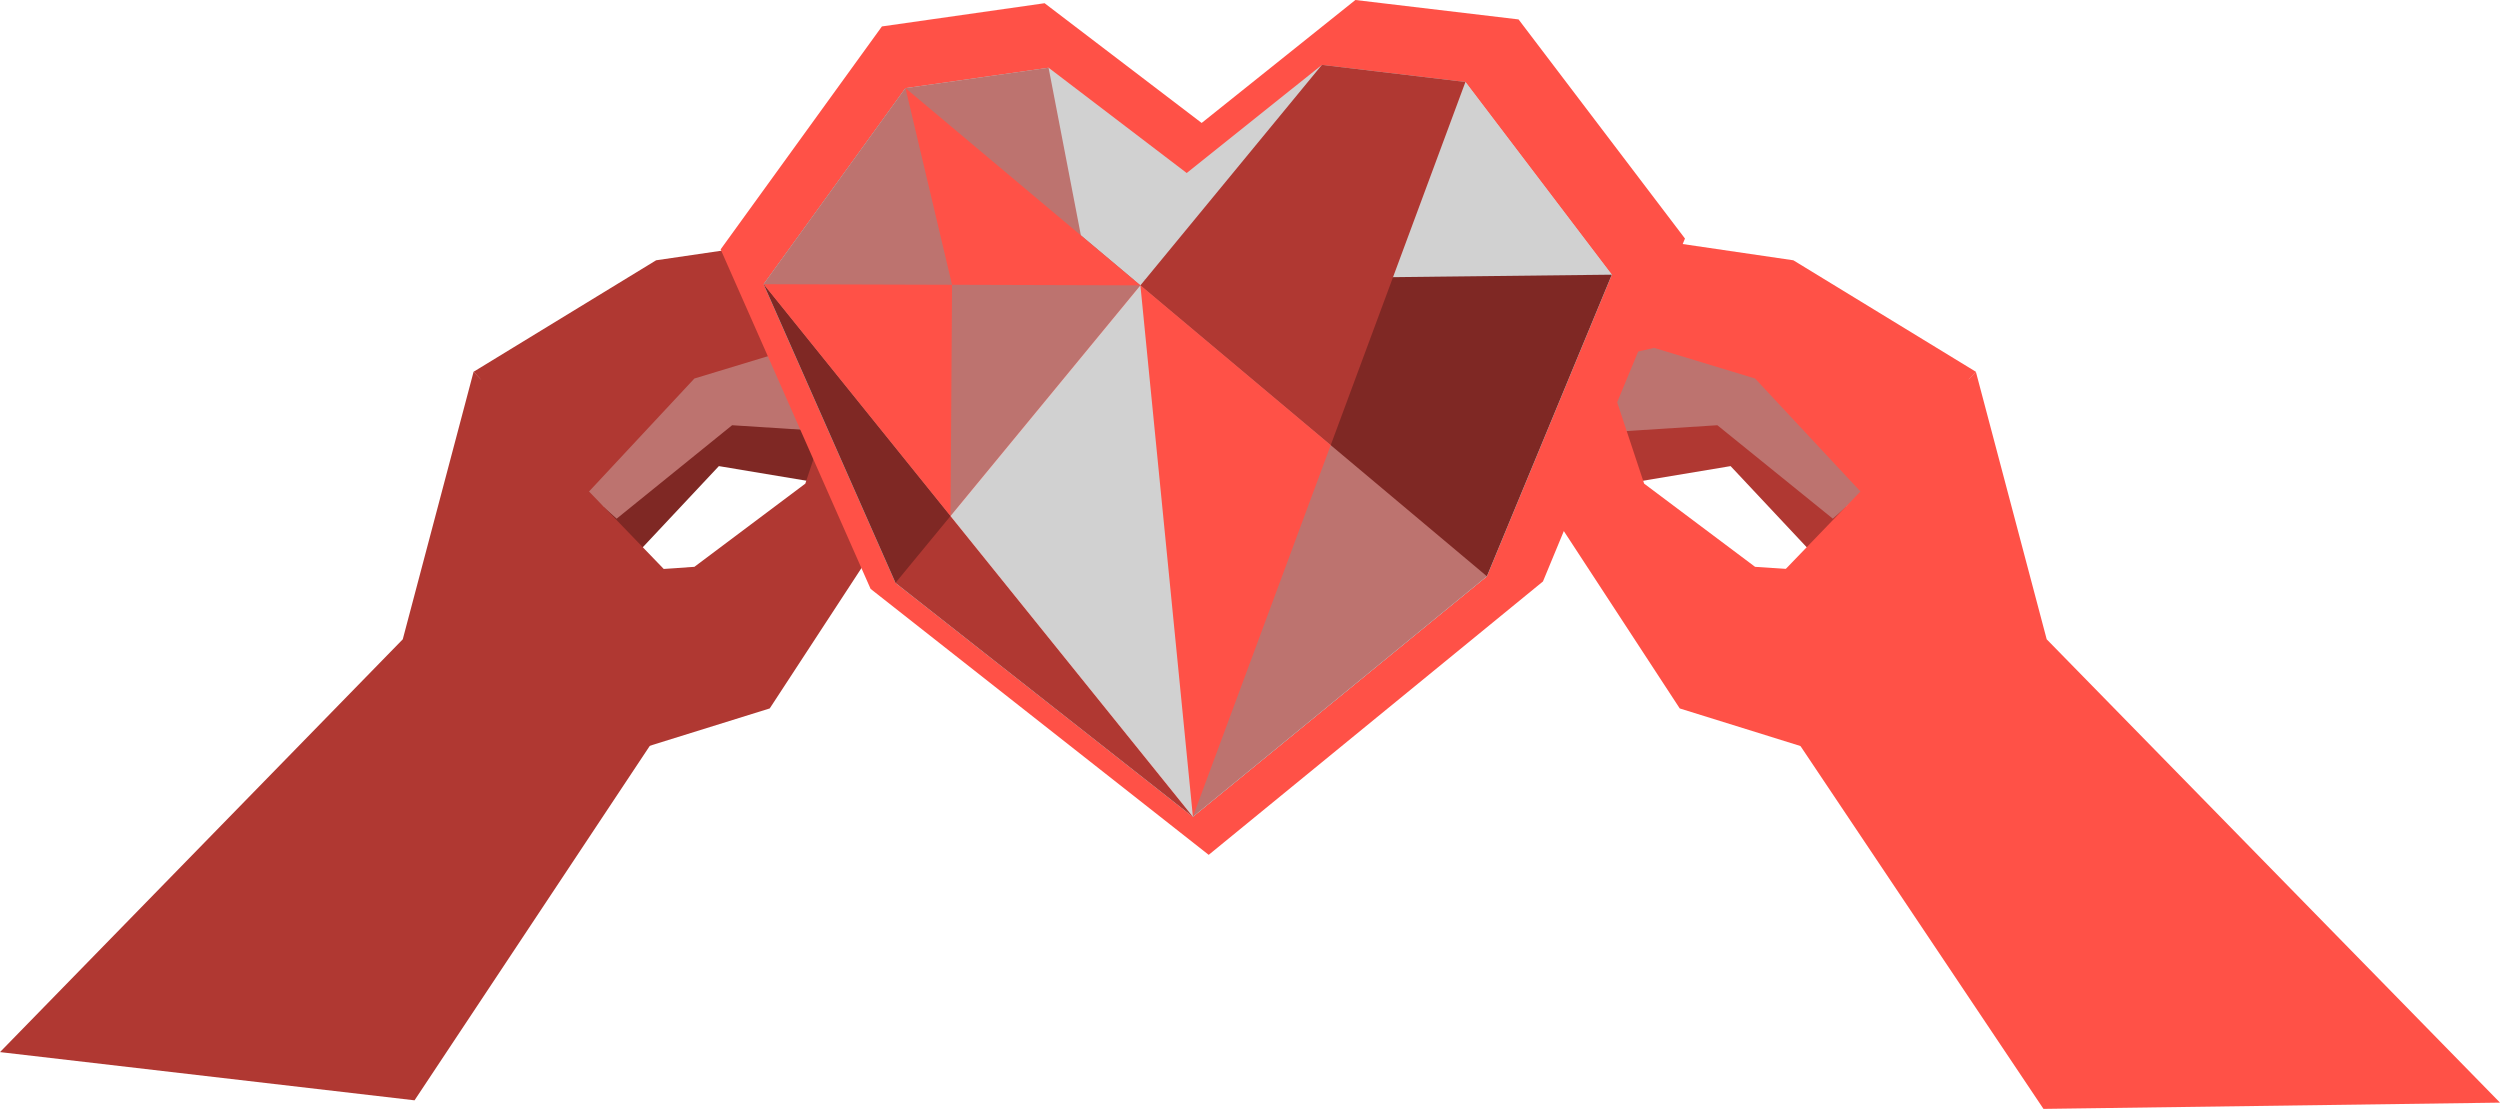
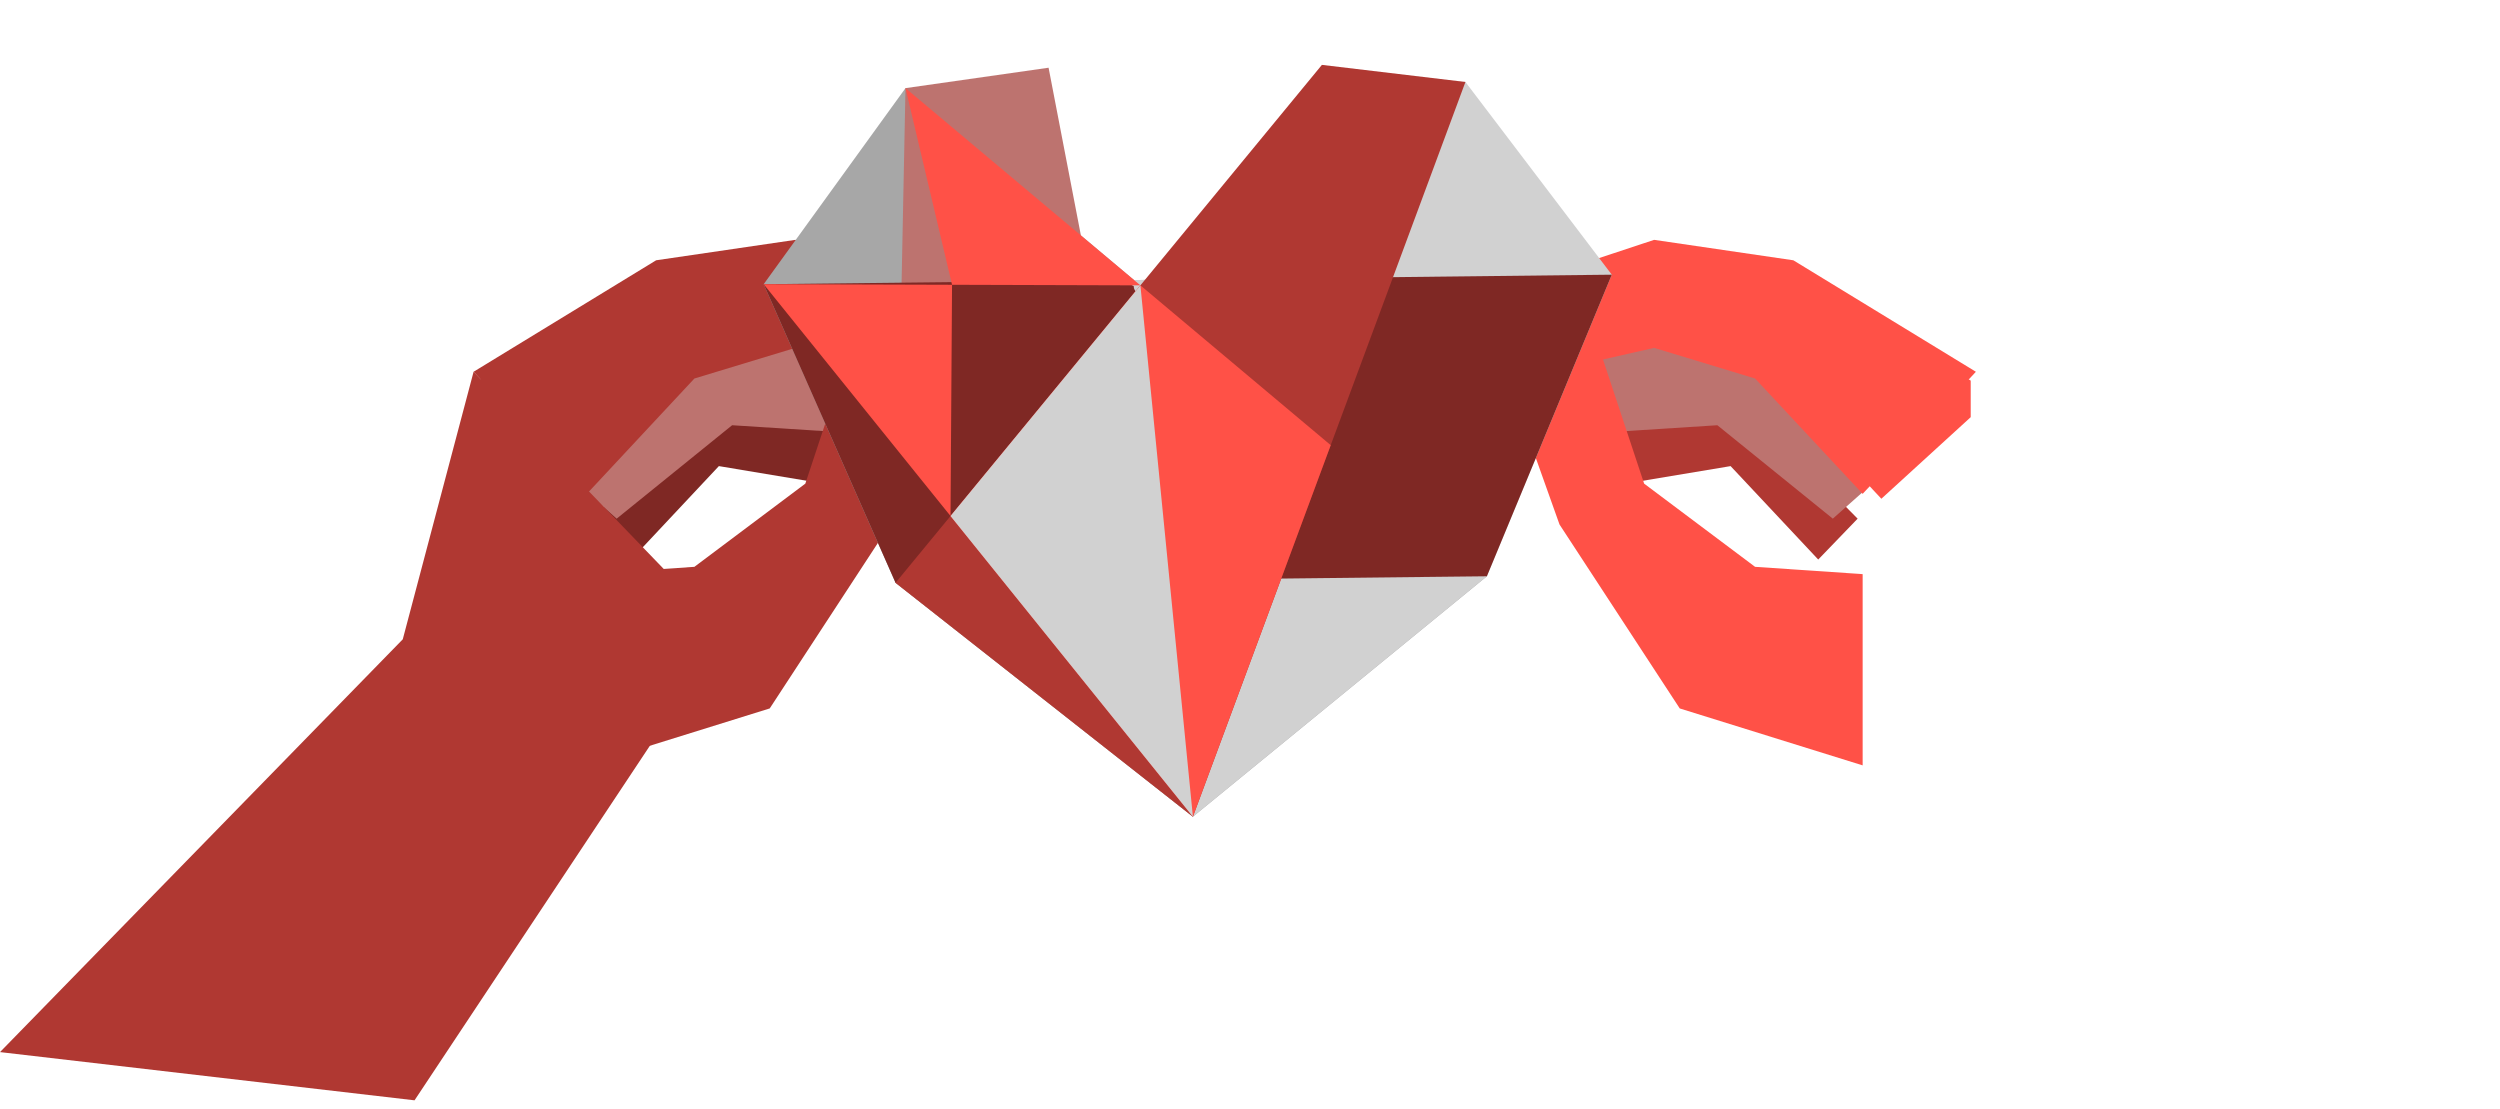
<svg xmlns="http://www.w3.org/2000/svg" viewBox="0 0 1329.8 589.84">
  <defs>
    <style>.f{fill:#ff5147;}.g{fill:#7f2824;}.h{fill:#a7a7a7;}.i{fill:#b03832;}.j{fill:#bd736f;}.k{fill:#d1d1d1;}.l{clip-path:url(#e);}.m{clip-path:url(#d);}</style>
    <clipPath id="d">
      <polygon class="k" points="779.49 43.6 703.15 34.51 631.22 92.04 631.22 92.02 557.76 36.02 481.65 46.88 406.21 151.17 476.36 310 634.53 434.42 790.9 306.53 857.34 146.11 779.49 43.6" />
    </clipPath>
    <clipPath id="e">
      <polyline class="g" points="406.21 151.17 857.34 146.11 790.9 306.53 476.36 310 406.21 151.17" />
    </clipPath>
  </defs>
  <g id="a" />
  <g id="b">
    <g id="c">
      <g>
        <g>
          <g>
            <polyline class="i" points="988.11 275.89 920.54 207.56 851.09 207.56 864.74 257.25 920.54 247.93 967.15 297.63" />
            <polyline class="j" points="974.91 275.89 913.5 226.19 840.72 230.85 827.44 178.82 907.39 178.82 1009.86 244.83" />
            <polyline class="f" points="1051.01 197.75 953.91 138.45 879.86 127.58 809.52 150.87 825.13 197.46 879.86 185.04 933.56 201.34 990.78 262.69" />
-             <polygon class="f" points="1329.8 586.51 1086.97 589.84 917.27 336.45 1051.01 197.75 1088.68 340.06 1329.8 586.51" />
            <polyline class="f" points="990.78 407.12 893.49 376.83 829.54 278.99 800.76 198.24 848.55 178.82 874.55 257.25 933.56 301.51 990.78 305.39" />
            <polygon class="f" points="1048.26 221.9 1048.26 202.46 1037.71 195.89 984.3 247.69 1000.73 265.3 1048.26 221.9" />
          </g>
          <g>
            <polyline class="g" points="314.81 275.89 382.38 207.56 451.84 207.56 438.18 257.25 382.38 247.93 335.77 297.63" />
            <polyline class="j" points="328.01 275.89 389.42 226.19 462.2 230.85 475.48 178.82 395.53 178.82 293.06 244.83" />
            <polyline class="i" points="251.91 197.75 349.01 138.45 423.06 127.58 493.4 150.87 477.79 197.46 423.06 185.04 369.36 201.34 312.15 262.69" />
            <polygon class="i" points="0 559.63 220.5 585.28 385.65 336.45 251.91 197.75 214.24 340.06 0 559.63" />
            <polyline class="i" points="312.15 407.12 409.43 376.83 473.38 278.99 502.16 198.24 454.37 178.82 428.37 257.25 369.36 301.51 312.15 305.39" />
            <polygon class="i" points="254.66 221.9 254.66 202.46 265.22 195.89 318.62 247.69 302.19 265.3 254.66 221.9" />
          </g>
        </g>
        <g>
-           <polygon class="f" points="807.75 10.33 720.95 0 639.17 65.41 639.17 65.39 555.64 1.71 469.11 14.06 383.32 132.65 463.09 313.24 642.93 454.71 820.73 309.29 896.27 126.89 807.75 10.33" />
          <g>
-             <polygon class="k" points="779.49 43.6 703.15 34.51 631.22 92.04 631.22 92.02 557.76 36.02 481.65 46.88 406.21 151.17 476.36 310 634.53 434.42 790.9 306.53 857.34 146.11 779.49 43.6" />
            <g class="m">
              <polyline class="h" points="481.65 46.88 790.9 306.53 634.53 434.42 280.47 205.44 481.65 46.88" />
              <polyline class="k" points="779.49 43.6 476.36 310 634.53 434.42 989.92 249.12 779.49 43.6" />
              <polyline class="j" points="557.76 36.02 634.53 434.42 476.36 310 481.65 46.88" />
              <g>
                <polyline class="g" points="406.21 151.17 857.34 146.11 790.9 306.53 476.36 310 406.21 151.17" />
                <g class="l">
                  <path class="k" d="M603.97,146.23c-.51,1.45-.77,2.97-.91,4.5-.08,.84-.09,1.71,.12,2.54,.26,.99,.85,1.68,1.47,2.47l-.47-.61c.14,.19,.28,.38,.37,.6l-.31-.73c.03,.09,.05,.18,.07,.27l-.11-.81c0,.06,0,.13,0,.19l.11-.81-.02,.1h5.86c-.31-1.09-.55-2.19-.7-3.31l.11,.81c-.11-.82-.13-1.64-.19-2.46-.11-1.57-.65-2.92-2.03-3.79l-2.34,5.55,1.6,.38c.78,.19,1.64,.11,2.34-.31,.63-.37,1.23-1.09,1.4-1.81,.36-1.56-.47-3.34-2.12-3.74l-1.6-.38c-1.48-.35-2.99,.35-3.58,1.76s-.05,2.98,1.24,3.79l.08,.05-.61-.47c.05,.04,.1,.08,.14,.13l-.47-.61c.06,.08,.11,.15,.15,.24l-.31-.73c.06,.16,.1,.32,.13,.49l-.11-.81c.06,.46,.05,.93,.08,1.4,.05,.76,.16,1.52,.26,2.27,.15,1.07,.38,2.13,.68,3.17,.36,1.24,1.59,2.29,2.93,2.23,.54-.02,1.06-.16,1.53-.41,.6-.32,1.27-1.13,1.4-1.81s.15-1.21,.02-1.9c-.07-.38-.24-.75-.41-1.09-.25-.51-.66-.94-1.01-1.38l.47,.61c-.15-.2-.29-.4-.4-.62l.31,.73c-.07-.17-.11-.34-.14-.52l.11,.81c-.07-.7,.02-1.42,.1-2.11l-.11,.81c.14-1.04,.39-2.06,.73-3.05,.25-.71,.07-1.7-.31-2.34s-1.09-1.23-1.81-1.4c-.78-.18-1.65-.14-2.34,.31s-1.12,1.04-1.4,1.81h0Z" />
-                   <path class="k" d="M605.6,148.28s.01,.09,0,.13l.11-.81-.02,.06,.31-.73-.03,.05,.47-.61s-.06,.07-.1,.09l.61-.47c-.07,.04-.13,.07-.2,.1l.73-.31c-.1,.03-.2,.06-.3,.07l.81-.11-2.15,.28c-.66,.09-1.38,.27-2.05,.23l.81,.11c-.1-.02-.18-.04-.27-.07l.73,.31c-.07-.03-.12-.07-.18-.11l.61,.47c-.07-.06-.14-.13-.2-.21l.47,.61c-.15-.2-.27-.43-.42-.63-.43-.61-.86-1.11-1.51-1.49l-1.53,5.66,4.59-.02c.78,0,1.59-.34,2.15-.89s.92-1.39,.89-2.15c-.07-1.64-1.33-3.04-3.04-3.04l-4.59,.02c-1.28,0-2.63,.94-2.93,2.23s.2,2.73,1.4,3.43c.04,.02,.08,.05,.12,.08l-.61-.47c.1,.08,.18,.17,.26,.26l-.47-.61c.58,.79,1.03,1.62,1.93,2.11,.68,.37,1.49,.56,2.26,.47,.41-.05,.81-.11,1.22-.16,.8-.1,1.59-.21,2.39-.31s1.45-.17,2.15-.61c.5-.31,.89-.72,1.2-1.21,.16-.24,.28-.53,.34-.81s.14-.66,.11-.94c.02-.42-.07-.81-.26-1.17-.12-.38-.33-.7-.63-.98-.53-.53-1.39-.92-2.15-.89s-1.6,.29-2.15,.89c-.51,.56-.98,1.36-.89,2.15h0Z" />
+                   <path class="k" d="M605.6,148.28s.01,.09,0,.13l.11-.81-.02,.06,.31-.73-.03,.05,.47-.61s-.06,.07-.1,.09l.61-.47l.73-.31c-.1,.03-.2,.06-.3,.07l.81-.11-2.15,.28c-.66,.09-1.38,.27-2.05,.23l.81,.11c-.1-.02-.18-.04-.27-.07l.73,.31c-.07-.03-.12-.07-.18-.11l.61,.47c-.07-.06-.14-.13-.2-.21l.47,.61c-.15-.2-.27-.43-.42-.63-.43-.61-.86-1.11-1.51-1.49l-1.53,5.66,4.59-.02c.78,0,1.59-.34,2.15-.89s.92-1.39,.89-2.15c-.07-1.64-1.33-3.04-3.04-3.04l-4.59,.02c-1.28,0-2.63,.94-2.93,2.23s.2,2.73,1.4,3.43c.04,.02,.08,.05,.12,.08l-.61-.47c.1,.08,.18,.17,.26,.26l-.47-.61c.58,.79,1.03,1.62,1.93,2.11,.68,.37,1.49,.56,2.26,.47,.41-.05,.81-.11,1.22-.16,.8-.1,1.59-.21,2.39-.31s1.45-.17,2.15-.61c.5-.31,.89-.72,1.2-1.21,.16-.24,.28-.53,.34-.81s.14-.66,.11-.94c.02-.42-.07-.81-.26-1.17-.12-.38-.33-.7-.63-.98-.53-.53-1.39-.92-2.15-.89s-1.6,.29-2.15,.89c-.51,.56-.98,1.36-.89,2.15h0Z" />
                </g>
              </g>
              <polyline class="i" points="703.15 34.51 476.36 310 634.53 434.42 779.49 43.6" />
-               <polyline class="j" points="790.9 306.53 481.65 46.88 406.21 151.17 634.53 434.42" />
              <polygon class="f" points="606.6 151.79 505.6 274.48 634.53 434.42 707.83 236.79 606.6 151.79" />
              <polygon class="k" points="606.6 151.79 634.53 434.42 505.6 274.48 606.6 151.79" />
            </g>
          </g>
          <polyline class="f" points="606.6 151.79 406.21 151.17 505.6 274.48 506.41 151.48 481.65 46.88" />
        </g>
      </g>
    </g>
  </g>
</svg>